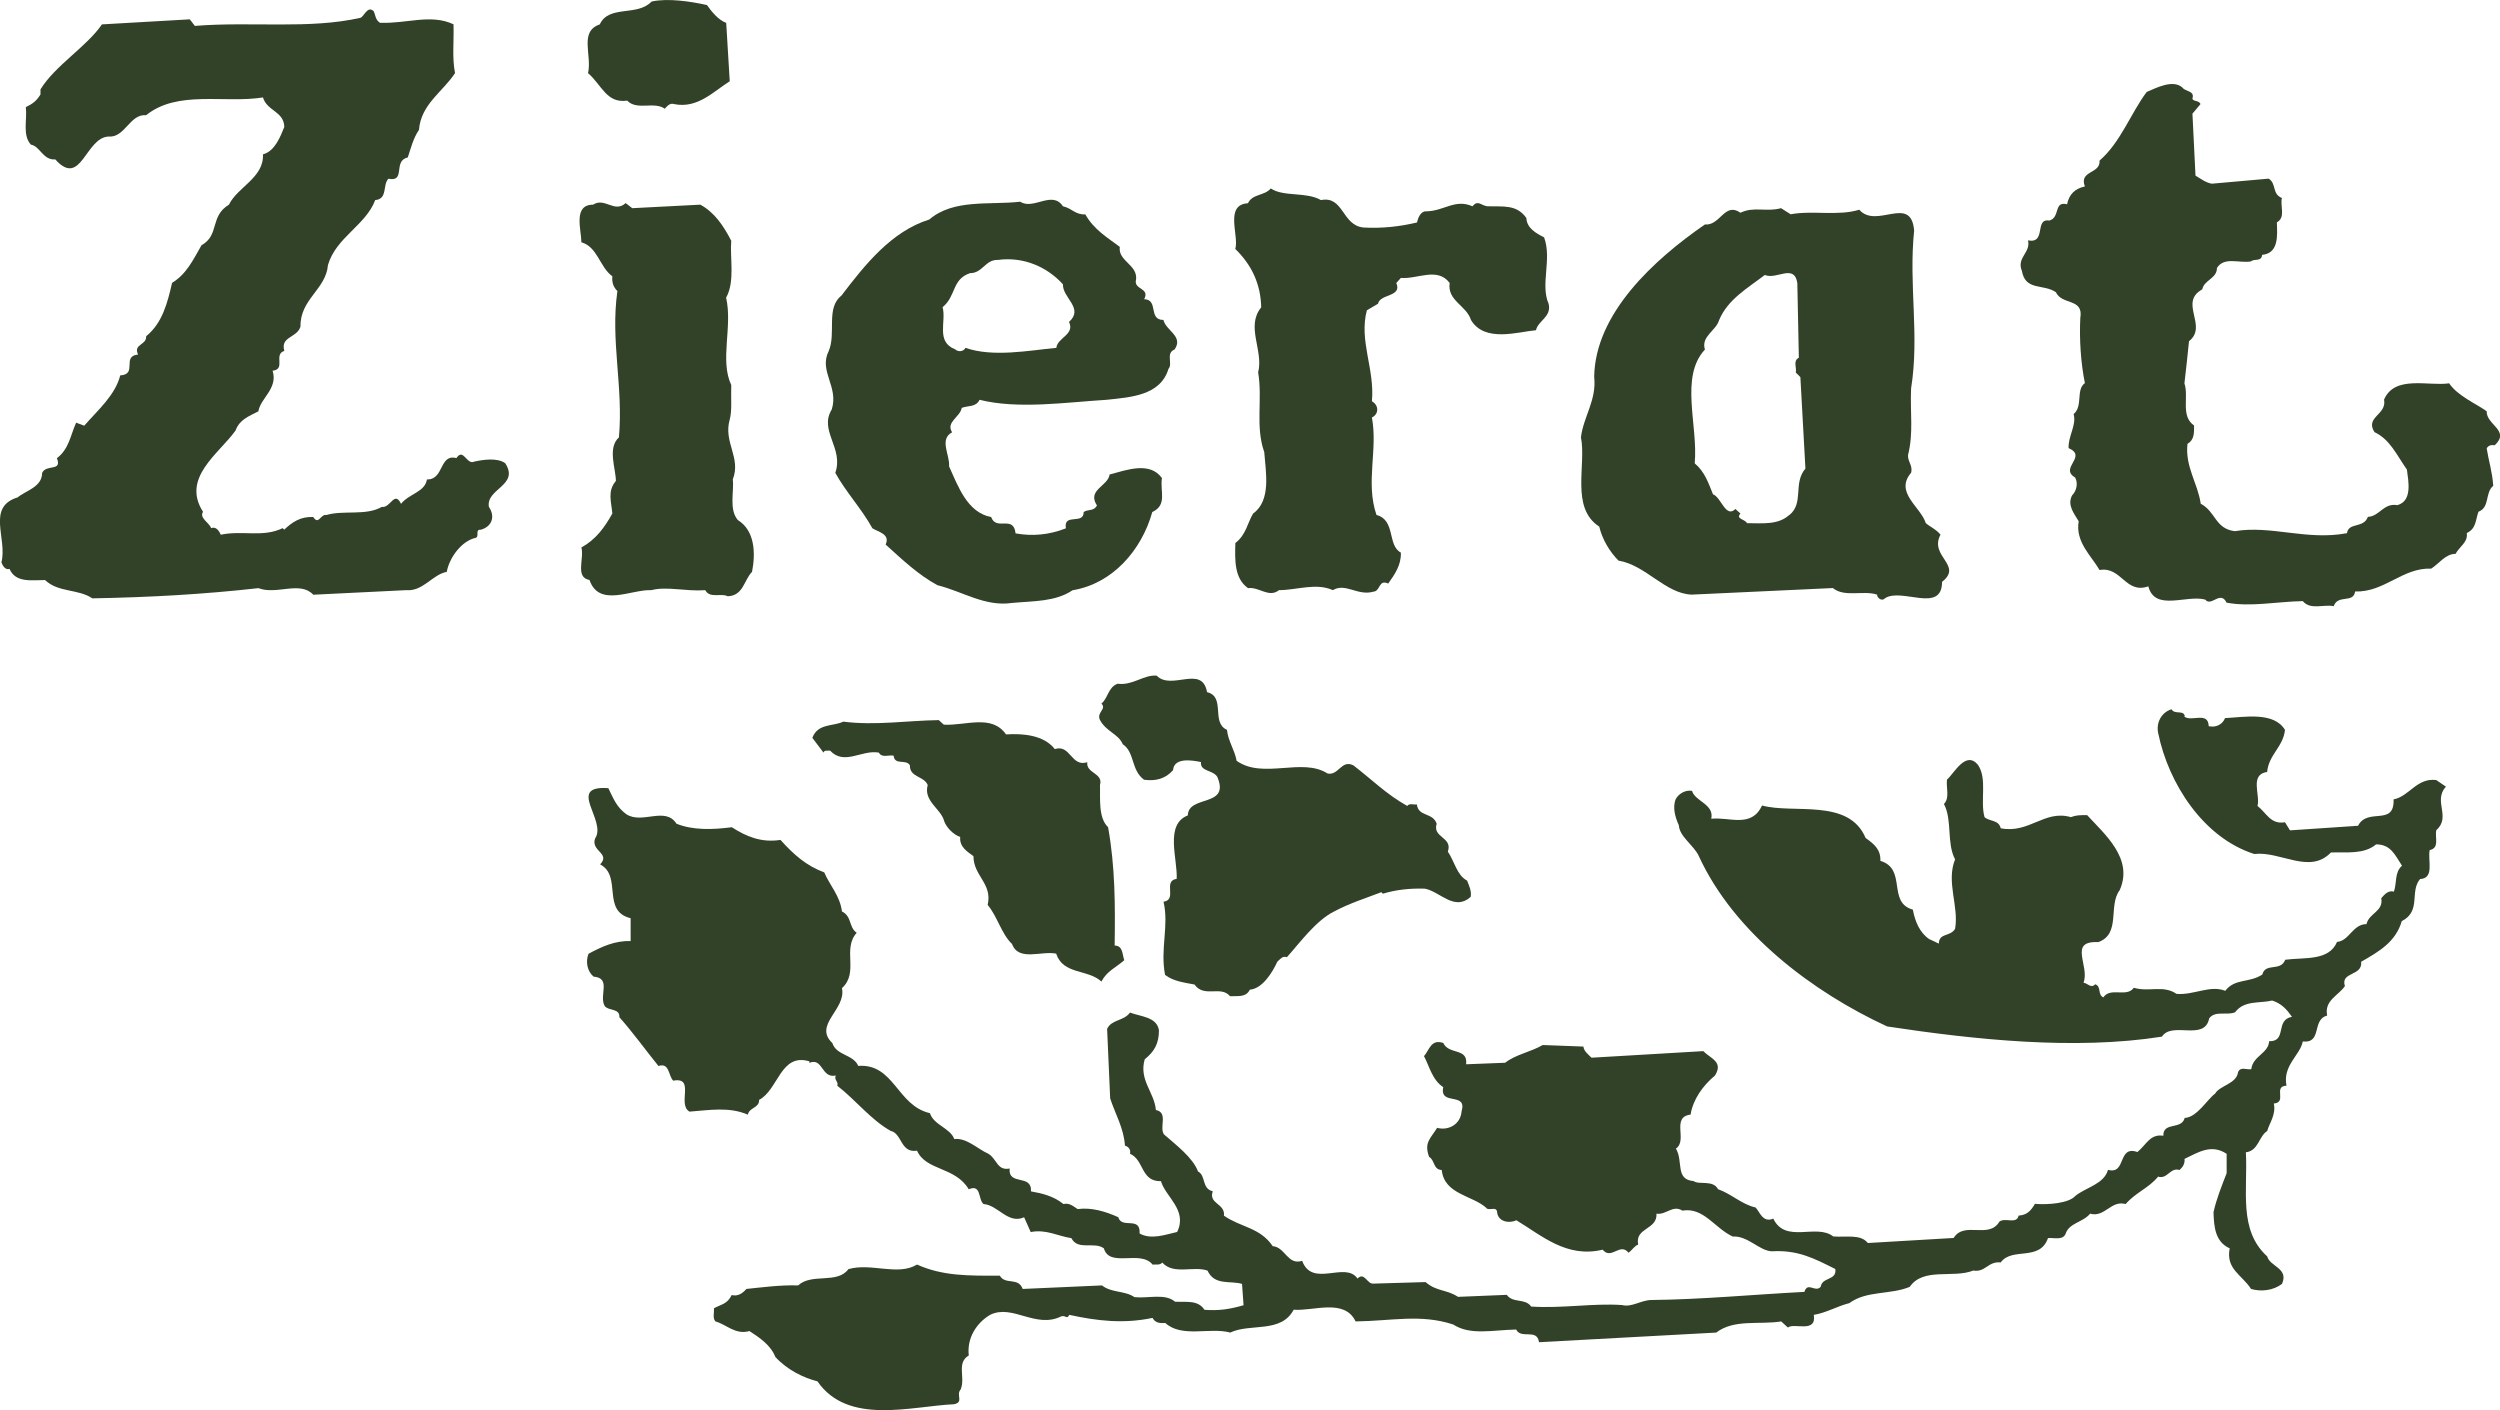
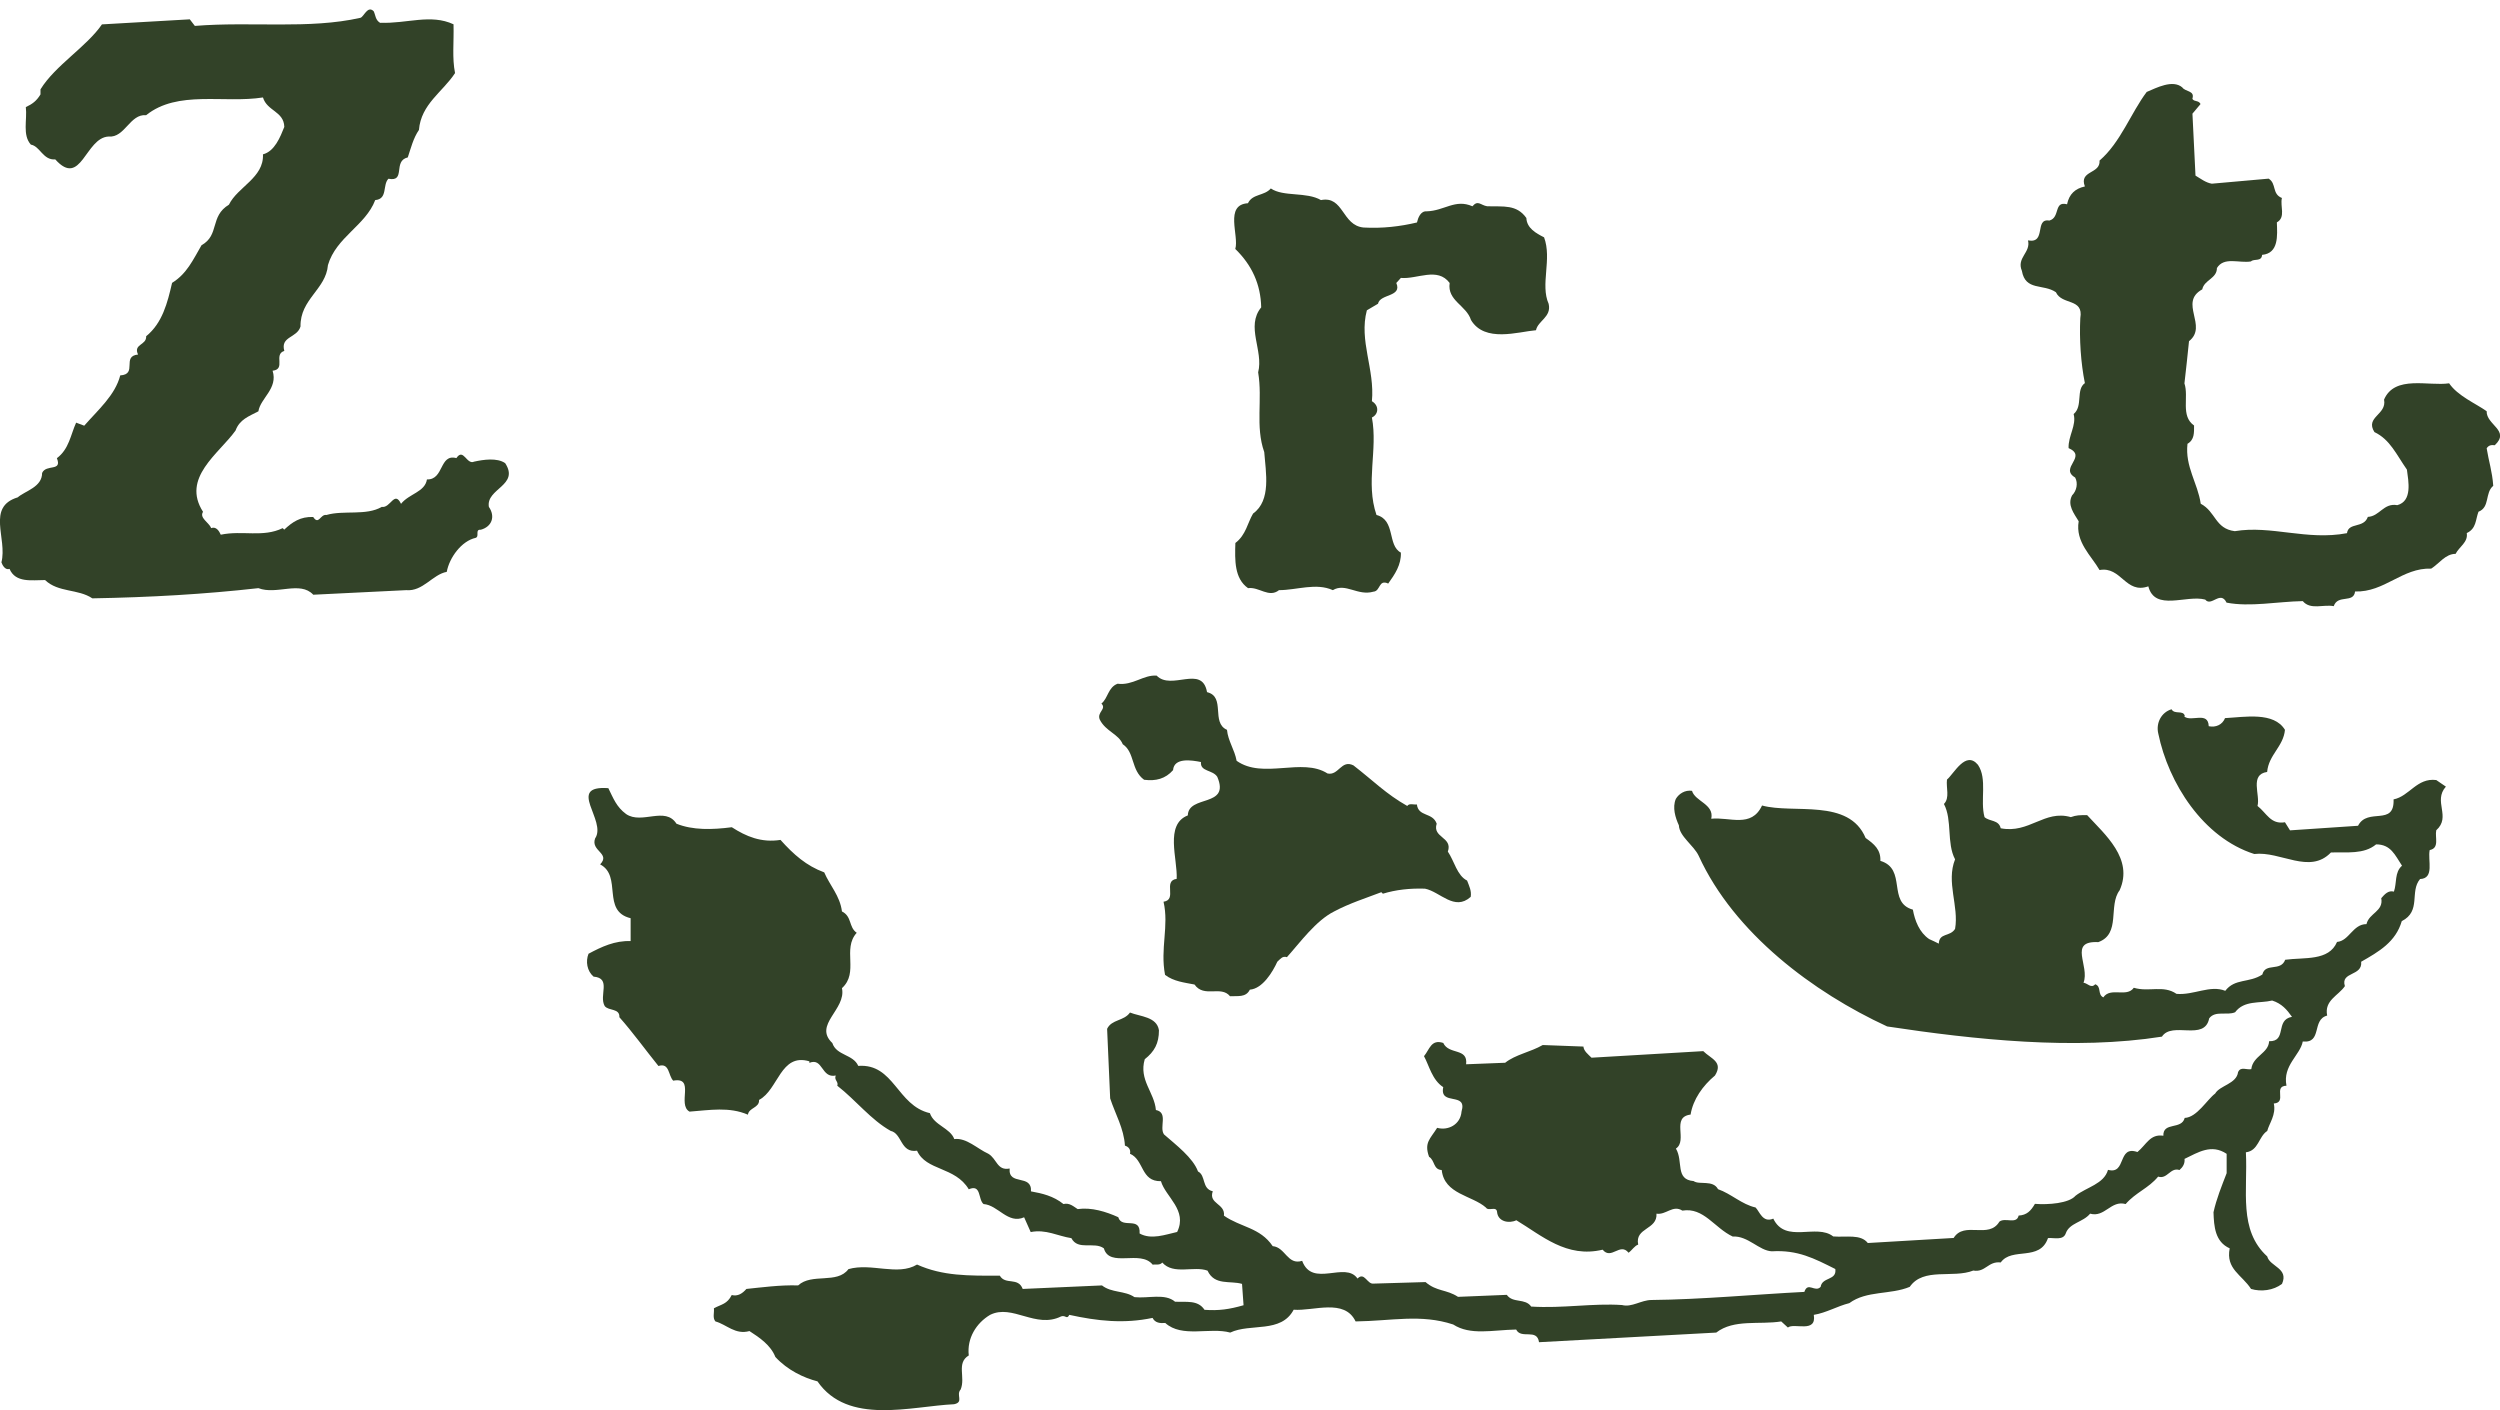
<svg xmlns="http://www.w3.org/2000/svg" id="Ebene_1" viewBox="0 0 262.39 148.01">
  <defs>
    <style>      .cls-1 {        fill: #324228;      }    </style>
  </defs>
-   <path class="cls-1" d="M74.2.53c.48.69,1.23,1.6,2.02,1.87l.37,6.13c-1.71,1.07-3.36,2.88-5.81,2.4-.48-.16-.75.21-1.01.48-1.12-.8-2.93.22-3.94-.85-2.18.32-2.67-1.65-4.11-2.88.43-1.92-.96-4.37,1.23-5.12.96-2.08,3.94-.8,5.44-2.4,1.71-.38,4.16,0,5.81.37" />
  <path class="cls-1" d="M39.92,2.39c2.77.11,5.28-.96,7.68.16.05,1.92-.16,3.52.16,5.12-1.28,1.97-3.57,3.25-3.79,5.97-.59.85-.85,1.92-1.17,2.88-1.6.37-.16,2.61-2.03,2.24-.64.64-.05,2.13-1.39,2.24-1.01,2.67-4.1,3.89-4.96,6.82-.21,2.56-2.93,3.57-2.88,6.45-.37,1.23-2.13,1.01-1.7,2.56-1.17.37.21,1.92-1.23,2.08.59,1.87-1.28,2.88-1.49,4.26-1.01.53-1.97.85-2.4,2.02-1.76,2.45-5.7,4.96-3.41,8.53-.42.64.64,1.12.85,1.71.53-.21.85.32,1.01.69,2.29-.48,4.42.32,6.5-.69l.16.16c.85-.8,1.7-1.38,3.04-1.33.59.9.75-.32,1.39-.21,1.81-.53,4.16.11,5.81-.85.91.16,1.33-1.76,2.02-.32.85-1.07,2.51-1.23,2.72-2.56,1.81.05,1.28-2.72,3.09-2.24.75-1.12,1.07.75,1.87.37.96-.21,2.4-.43,3.25.16,1.54,2.35-2.03,2.66-1.71,4.59.7,1.01.32,2.08-.85,2.4-.64-.05-.11.69-.53.85-1.49.32-2.77,2.08-3.04,3.57-1.49.27-2.5,2.08-4.26,1.92l-9.75.48c-1.39-1.49-3.84.05-5.76-.69-5.71.64-11.3.96-17.43,1.07-1.49-1.01-3.57-.59-4.96-1.92-1.39,0-3.09.32-3.73-1.17-.43.16-.75-.37-.85-.69.64-2.51-1.6-5.81,1.71-6.82.8-.69,2.56-1.07,2.56-2.56.43-.96,2.13-.11,1.55-1.55,1.28-.96,1.44-2.45,2.02-3.73l.85.32c1.44-1.65,3.25-3.2,3.78-5.28,1.87-.11.11-2.02,1.87-2.19-.53-1.12.91-.96.85-1.92,1.71-1.39,2.24-3.52,2.72-5.6,1.55-.96,2.19-2.4,3.09-3.95,1.92-1.07.85-3.04,2.88-4.26.91-1.87,3.68-2.82,3.57-5.28,1.23-.32,1.81-1.81,2.24-2.88-.05-1.65-1.81-1.65-2.24-3.09-4.1.64-8.96-.8-12.26,1.86-1.71-.16-2.24,2.4-3.94,2.24-2.45.11-2.88,5.44-5.6,2.4-1.28.11-1.6-1.39-2.56-1.55-.91-1.01-.37-2.61-.53-3.94.69-.32,1.12-.64,1.54-1.33v-.53c1.54-2.51,4.85-4.48,6.45-6.82l9.22-.53.53.69c5.92-.48,11.99.37,17.38-.85.37-.11.75-1.33,1.39-.69.21.43.16.91.69,1.23" />
  <path class="cls-1" d="M230.11,10.39c.21.32.64.11.85.53l-.85,1.01.32,6.5c.54.32,1.07.74,1.71.85l5.97-.53c.85.53.32,1.6,1.39,2.03-.21.85.43,2.03-.53,2.56.05,1.39.21,3.25-1.55,3.41-.05.75-.85.37-1.17.69-1.23.21-2.82-.53-3.57.69,0,1.12-1.33,1.23-1.54,2.24-2.51,1.39.64,3.84-1.39,5.44-.16,1.49-.32,3.14-.48,4.43.48,1.44-.43,3.41,1.01,4.42,0,.75.05,1.49-.69,1.92-.27,2.4,1.07,4.1,1.39,6.29,1.6.85,1.49,2.61,3.57,2.88,3.84-.64,7.57,1.01,11.78.21.16-1.17,1.76-.48,2.19-1.71,1.23-.05,1.65-1.49,3.09-1.23,1.6-.43,1.17-2.5,1.01-3.73-1.12-1.6-1.76-3.15-3.41-3.94-1.01-1.6,1.33-1.81,1.01-3.41,1.12-2.61,4.69-1.38,6.83-1.71.9,1.33,2.82,2.13,3.94,2.93-.05,1.44,2.51,2.02.85,3.57-.37-.05-.64,0-.85.32.21,1.33.59,2.45.69,3.94-.9.75-.32,2.24-1.55,2.72-.32.85-.21,1.76-1.23,2.24.16.96-.8,1.44-1.17,2.18-1.07,0-1.71,1.01-2.56,1.55-3.04-.11-4.9,2.5-7.99,2.4-.16,1.28-1.81.27-2.24,1.54-1.07-.21-2.45.43-3.25-.53-2.67.05-5.54.64-8,.16-.64-1.33-1.6.48-2.24-.32-1.97-.53-5.28,1.28-5.97-1.39-2.4.85-2.83-2.13-5.12-1.71-.85-1.49-2.56-2.93-2.19-5.12-.48-.8-1.23-1.71-.69-2.72.48-.48.64-1.28.32-1.87-1.71-1.01,1.34-2.19-.69-3.09-.05-1.28.85-2.4.53-3.57,1.01-.85.21-2.56,1.18-3.25-.43-2.13-.59-4.64-.48-6.82.37-2.13-1.92-1.33-2.56-2.72-1.33-.91-3.2-.11-3.57-2.24-.59-1.39.96-1.92.64-3.2,1.97.37.64-2.35,2.24-2.08,1.17-.32.43-2.08,1.86-1.71.22-1.07.85-1.65,1.87-1.87-.64-1.71,1.65-1.28,1.54-2.72,2.19-1.87,3.3-5.01,4.95-7.2,1.02-.43,2.72-1.33,3.73-.48.32.48,1.33.32,1.07,1.17" />
  <path class="cls-1" d="M138.64,21c2.4-.48,2.19,2.67,4.48,2.88,1.97.11,3.84-.11,5.6-.53.11-.48.38-1.22,1.02-1.17,1.86-.05,2.98-1.33,4.8-.53.59-.69.85-.11,1.55,0,1.71.05,3.09-.21,4.11,1.23.05,1.07,1.01,1.6,1.86,2.03.85,2.29-.42,4.96.48,6.98.32,1.39-1.12,1.76-1.33,2.77-1.87.16-5.38,1.33-6.82-1.07-.48-1.54-2.51-2.02-2.24-3.89-1.28-1.71-3.41-.37-5.12-.53l-.48.53c.64,1.49-1.71,1.12-1.92,2.18l-1.17.69c-.85,3.2.85,6.18.53,9.54.8.48.69,1.39,0,1.71.64,3.41-.69,6.82.48,10.23,2.03.53,1.12,3.2,2.56,3.95.05,1.28-.64,2.29-1.33,3.25-1.02-.48-.8.8-1.55.85-1.65.48-2.93-.96-4.26-.16-1.76-.8-3.79,0-5.65,0-1.07.85-2.08-.37-3.25-.21-1.44-1.01-1.39-2.93-1.33-4.74,1.12-.85,1.28-2.13,1.86-3.09,1.92-1.38,1.33-4.32,1.17-6.45-.96-2.72-.16-5.49-.64-8.37.59-2.29-1.33-4.8.32-6.82-.05-2.4-.96-4.42-2.72-6.13.42-1.39-1.17-4.64,1.33-4.8.48-1.01,1.71-.75,2.4-1.55,1.33.91,3.73.32,5.28,1.23" />
-   <path class="cls-1" d="M65.67,21.32l.69.53,7.14-.37c1.49.8,2.45,2.24,3.25,3.79-.16,1.76.42,4.26-.54,5.97.7,3.04-.69,6.56.54,9.17-.05,1.23.1,2.72-.16,3.62-.69,2.4,1.22,4,.32,6.29.16,1.22-.43,3.14.53,4.26,1.81,1.12,1.87,3.52,1.49,5.44-.85.85-.9,2.51-2.56,2.56-.69-.37-1.86.27-2.35-.64-1.97.16-4.05-.43-5.65,0-2.08-.11-5.49,1.87-6.5-1.07-1.54-.27-.53-2.24-.85-3.41,1.54-.85,2.45-2.13,3.25-3.57-.11-1.23-.54-2.35.37-3.41,0-1.28-.91-3.46.32-4.58.48-5.33-.91-10.13-.16-15.35-.43-.43-.59-.91-.53-1.55-1.33-.96-1.55-3.09-3.25-3.57,0-1.28-.91-3.95,1.23-3.95,1.22-.8,2.24.91,3.41-.16" />
-   <path class="cls-1" d="M122.12,33.58c-1.65,0-.48-2.13-2.03-2.18.64-1.23-1.17-.96-.85-2.08.16-1.55-1.92-1.92-1.71-3.41-1.28-.96-2.72-1.81-3.62-3.41-1.07.05-1.39-.64-2.35-.85-1.12-1.71-3.09.43-4.48-.48-3.25.37-6.99-.32-9.55,1.87-3.94,1.23-6.71,4.69-9.22,7.99-1.65,1.28-.53,3.95-1.33,5.81-1.07,2.13,1.07,3.73.32,6.13-1.38,2.24,1.28,4.05.37,6.66,1.12,2.02,2.77,3.78,3.89,5.81.53.37,1.92.59,1.39,1.71,1.76,1.6,3.46,3.2,5.44,4.27,2.61.64,5.01,2.29,7.84,1.86,2.24-.21,4.53-.11,6.34-1.33,4.21-.69,7.25-4.21,8.37-8.21,1.6-.75.8-2.13,1.01-3.57-1.28-1.76-3.68-.85-5.49-.37-.16,1.23-2.4,1.6-1.33,3.25-.32.64-.96.37-1.39.69,0,1.39-2.14.05-1.87,1.71-1.76.69-3.52.85-5.28.53-.21-1.97-2.02-.21-2.56-1.71-2.5-.48-3.46-3.2-4.42-5.33.11-1.17-1.07-2.83.32-3.57-.69-1.07.85-1.6,1.01-2.56.64-.26,1.49-.05,1.87-.85,4.05,1.01,9.01.27,13.33,0,2.51-.27,5.65-.43,6.5-3.25.48-.53-.32-1.65.64-2.03.96-1.39-.9-1.97-1.17-3.09M110.87,36.51c-2.88.27-6.61,1.01-9.54,0-.21.43-.8.43-1.07.16-2.08-.8-.91-2.93-1.33-4.43,1.44-1.17.96-2.93,2.88-3.57,1.33,0,1.6-1.44,2.93-1.39,2.77-.37,5.23.8,6.82,2.56-.05,1.44,2.24,2.5.64,3.95.64,1.33-1.23,1.65-1.33,2.72" />
-   <path class="cls-1" d="M203.67,56.12c-.48-.59-1.07-.8-1.55-1.22-.53-1.71-3.3-3.2-1.54-5.28.21-.75-.37-1.17-.32-1.86.59-2.35.21-4.43.32-6.98.9-5.65-.27-10.82.32-16.58-.32-3.84-3.95-.11-5.76-2.19-2.18.69-4.9.05-7.2.48l-1.01-.64c-1.55.43-2.83-.21-4.26.48-1.65-1.17-2.13,1.39-3.73,1.23-5.33,3.68-11.52,9.33-11.62,15.99.27,2.45-1.12,4.16-1.39,6.34.58,2.93-1.12,7.41,1.92,9.38.32,1.33,1.07,2.61,2.02,3.57,2.88.48,4.9,3.46,7.68,3.57l14.82-.69c1.23,1.01,3.2.21,4.64.69,0,.37.53.75.85.37,1.76-1.12,5.97,1.65,5.97-1.71,2.24-1.76-1.39-2.66-.16-4.96M187.79,54.05c-1.17,1.07-2.82.86-4.43.86-.21-.43-1.22-.43-.69-1.01l-.53-.48c-1.01,1.01-1.49-1.23-2.35-1.54-.48-1.17-.85-2.35-1.92-3.25.37-4-1.6-9.06,1.07-11.94-.43-1.39,1.17-1.97,1.49-3.09.91-2.18,2.99-3.36,4.8-4.74,1.23.53,3.09-1.23,3.41.85l.16,7.84c-.64.32-.21,1.01-.32,1.55l.48.48.53,9.6c-1.33,1.55-.11,3.62-1.71,4.9" />
  <path class="cls-1" d="M126.7,72.65c1.97.48.37,3.2,2.08,3.95.11,1.17.8,2.08,1.01,3.25,2.77,1.97,6.88-.38,9.54,1.33,1.17.26,1.44-1.49,2.72-.85,2.13,1.65,3.41,2.99,5.65,4.26.21-.32.69-.11,1.01-.16.16,1.33,1.65.8,2.08,2.02-.48,1.49,1.71,1.39,1.17,2.93.69,1.01.96,2.51,2.02,3.04.22.59.48,1.07.38,1.71-1.71,1.54-3.2-.54-4.8-.86-1.6-.05-3.04.11-4.42.53l-.16-.16c-1.54.59-3.36,1.17-4.95,2.02-1.92.96-3.57,3.25-4.96,4.8-.48-.16-.7.21-1.01.48-.48,1.07-1.55,2.83-2.88,2.93-.42.85-1.28.64-2.08.69-.96-1.17-2.72.21-3.73-1.23-1.07-.21-2.18-.32-3.09-1.01-.53-2.77.43-5.12-.16-7.68,1.49-.21-.11-2.19,1.38-2.4.11-2.08-1.28-5.71,1.17-6.66.05-2.19,4.48-.8,3.09-4.05-.48-.75-1.82-.53-1.71-1.55-1.01-.21-2.83-.48-2.93.85-.8.91-1.81,1.17-3.04,1.01-1.39-1.01-.96-2.88-2.24-3.73-.43-1.07-1.76-1.33-2.4-2.56-.37-.8.75-1.12.16-1.71.69-.53.69-1.71,1.7-2.08,1.6.21,2.72-.96,4.1-.85,1.55,1.6,4.75-1.17,5.28,1.7" />
  <path class="cls-1" d="M229.26,75.21c.75.59,2.5-.59,2.56,1.01.74.16,1.44-.16,1.71-.85,2.08-.11,5.12-.69,6.29,1.23-.16,1.76-1.71,2.61-1.87,4.42-1.87.27-.7,2.4-1.01,3.57.96.75,1.38,1.97,2.88,1.71l.53.85c2.34-.16,4.74-.32,7.14-.48,1.01-1.97,3.84.11,3.73-2.77,1.65-.32,2.45-2.29,4.48-2.03l1.01.69c-1.38,1.55.59,3.15-1.01,4.58-.16.75.37,1.87-.69,2.08-.22,1.07.53,2.98-1.01,3.04-1.12,1.33.16,3.36-1.92,4.42-.64,2.19-2.4,3.2-4.26,4.26.16,1.55-2.19,1.01-1.71,2.56-.69,1.01-2.18,1.49-1.86,3.09-1.65.43-.48,2.93-2.56,2.72-.27,1.44-2.13,2.51-1.71,4.64-1.44.05.11,1.76-1.33,1.87.26,1.17-.48,2.08-.69,2.88-.91.59-.91,2.08-2.24,2.24.21,4.05-.8,8.16,2.24,10.93.27,1.07,2.29,1.22,1.55,2.88-.9.69-2.19.85-3.25.53-.96-1.49-2.67-2.08-2.24-4.26-1.54-.69-1.65-2.29-1.7-3.79.32-1.44.85-2.72,1.38-4.1v-2.03c-1.6-1.07-2.98-.16-4.42.53.05.48-.16.85-.53,1.17-.96-.32-1.28,1.01-2.24.69-1.01,1.23-2.34,1.65-3.41,2.88-1.55-.43-2.18,1.44-3.73,1.01-.74.91-2.18.96-2.56,2.08-.27.75-1.23.43-1.86.48-.86,2.5-3.79.91-4.96,2.56-1.33-.16-1.6,1.07-2.88.85-2.14.85-5.23-.37-6.67,1.71-2.02.85-4.53.37-6.34,1.71-1.28.32-2.4,1.01-3.73,1.23.32,1.97-2.08.8-2.72,1.33l-.7-.64c-2.29.37-4.96-.27-6.82,1.17l-18.6,1.01c-.21-1.49-1.87-.27-2.4-1.33-2.51.05-4.8.64-6.61-.53-3.41-1.12-6.45-.37-10.24-.32-1.17-2.45-4.43-1.06-6.5-1.23-1.33,2.51-4.53,1.39-6.66,2.4-2.13-.59-5.06.59-6.82-1.01-.53.05-1.07,0-1.33-.53-3.04.64-5.81.32-8.74-.32-.27.53-.37,0-.85.16-2.67,1.33-5.12-1.33-7.46-.16-1.44.85-2.45,2.45-2.24,4.26-1.33.8-.32,2.29-.85,3.57-.53.58.37,1.33-.69,1.55-4.53.21-11.14,2.24-14.34-2.4-1.44-.37-3.14-1.17-4.42-2.56-.48-1.23-1.65-2.03-2.72-2.72-1.49.42-2.4-.69-3.57-1.01-.32-.37-.11-.9-.16-1.38.8-.43,1.39-.43,1.87-1.39.64.16,1.12-.16,1.54-.64,1.6-.16,3.52-.43,5.43-.37,1.44-1.33,4.1-.11,5.28-1.71,2.4-.69,5.17.75,7.2-.48,2.72,1.22,5.38,1.17,8.69,1.17.59,1.01,1.92.11,2.4,1.39l8.32-.37c1.01.8,2.4.53,3.41,1.23,1.44.16,3.2-.43,4.26.48,1.17.06,2.4-.21,3.09.85,1.49.11,2.61-.05,4.1-.48l-.16-2.24c-1.23-.37-2.88.21-3.62-1.39-1.44-.53-3.57.48-4.75-.85-.27.32-.69.16-1.01.22-1.28-1.6-4.53.37-5.12-1.71-1.01-.75-2.72.27-3.41-1.07-1.44-.22-2.67-.96-4.27-.64l-.69-1.55c-1.71.75-2.72-1.28-4.26-1.39-.59-.48-.21-2.13-1.55-1.55-1.44-2.4-4.48-1.92-5.43-4.05-1.76.27-1.55-1.81-2.77-2.08-2.08-1.17-3.63-3.2-5.6-4.74.16-.43-.37-.59-.16-1.07-1.54.32-1.33-1.92-2.77-1.33v-.16c-3.04-.91-3.25,2.99-5.28,4.05.05.85-1.07.8-1.17,1.55-1.97-.85-4-.48-6.13-.32-1.33-.75.64-3.68-1.71-3.25-.53-.53-.37-1.92-1.55-1.54-1.38-1.71-2.72-3.57-4.1-5.12.05-.96-1.12-.64-1.54-1.17-.64-1.12.74-2.93-1.17-3.09-.69-.59-.85-1.6-.53-2.4,1.38-.74,2.77-1.39,4.42-1.33v-2.4c-3.09-.75-.85-4.42-3.2-5.65,1.12-1.17-1.01-1.39-.53-2.72,1.28-1.87-3.09-5.6,1.39-5.28.53,1.07.85,1.97,1.87,2.72,1.65,1.12,4.1-.85,5.28,1.01,1.71.69,3.73.64,5.81.37,1.49.96,3.09,1.65,5.11,1.33,1.39,1.55,2.72,2.72,4.59,3.41.59,1.38,1.65,2.45,1.86,4.1,1.07.53.69,1.65,1.55,2.24-1.55,1.71.27,4.16-1.55,5.81.48,2.24-3.04,3.84-1.01,5.76.43,1.33,2.19,1.17,2.72,2.4,3.78-.27,4.05,4.16,7.52,4.96.43,1.28,2.13,1.55,2.56,2.72,1.28-.16,2.4,1.01,3.57,1.54.91.53.91,1.81,2.24,1.55-.16,1.86,2.35.53,2.24,2.4,1.17.21,2.35.48,3.41,1.33.64-.16,1.07.27,1.49.53,1.44-.21,2.98.27,4.26.85.37,1.28,2.35-.16,2.24,1.71,1.23.69,2.72.11,3.94-.16,1.12-2.29-1.22-3.68-1.7-5.33-2.13.05-1.76-2.24-3.25-2.88.11-.43-.16-.75-.53-.85-.11-1.81-1.01-3.31-1.55-4.96l-.32-7.3c.48-1.01,1.76-.8,2.4-1.71,1.07.43,2.82.43,3.04,1.86,0,1.39-.48,2.24-1.49,3.04-.64,2.18,1.01,3.46,1.17,5.33,1.33.27.32,1.81.85,2.56,1.28,1.12,3.04,2.45,3.57,3.89.85.43.37,1.81,1.55,2.08-.48,1.33,1.33,1.28,1.17,2.56,1.76,1.23,3.79,1.23,5.12,3.2,1.33.11,1.55,2.03,3.09,1.54,1.07,2.88,4.53,0,5.81,1.86.74-.75,1.01.64,1.7.53l5.44-.16c1.17,1.01,2.19.75,3.41,1.55l5.12-.21c.64.91,1.92.32,2.56,1.23,3.3.21,6.5-.37,9.54-.16,1.01.27,2.02-.53,3.09-.53,5.22-.05,10.93-.59,16.04-.85.37-1.12,1.12.11,1.71-.53.16-1.06,1.71-.64,1.54-1.87-2.23-1.12-3.94-2.02-6.66-1.86-1.33-.05-2.51-1.65-4.11-1.55-1.92-.9-3.04-3.09-5.28-2.72-1.01-.64-1.71.48-2.72.32.11,1.71-2.29,1.44-1.92,3.25-.37.11-.64.58-1.01.85-.9-1.12-1.81.8-2.72-.32-3.79.91-6.4-1.49-9.06-3.09-.75.37-1.92.16-2.02-.85-.05-.69-.91-.05-1.17-.48-1.44-1.28-4.37-1.39-4.64-3.94-.91-.05-.7-1.01-1.33-1.39-.53-1.49.11-1.86.85-3.04,1.12.32,2.45-.32,2.56-1.71.64-2.13-2.34-.53-1.92-2.56-1.17-.75-1.49-2.29-2.02-3.25.58-.69.74-1.81,2.02-1.39.59,1.28,2.61.48,2.4,2.24l4.1-.16c1.07-.86,2.66-1.12,3.94-1.86l4.27.16c.05.48.48.8.85,1.17l11.73-.69c.8.8,2.13,1.12,1.23,2.56-1.28,1.07-2.3,2.5-2.56,4.1-2.08.26-.27,2.72-1.54,3.57.8,1.33-.11,3.25,1.86,3.41.59.43,2.03-.16,2.56.85,1.38.48,2.5,1.6,3.94,1.92.42.42.75,1.65,1.86,1.17,1.28,2.67,4.53.48,6.29,1.87,1.39.11,2.88-.27,3.63.69l9.01-.53c1.12-1.81,3.68.16,4.8-1.71.59-.48,1.81.32,2.02-.64.85-.05,1.28-.48,1.71-1.23,1.39.11,3.57-.05,4.26-.85,1.17-.91,2.99-1.23,3.41-2.72,1.97.53.96-2.61,3.09-1.87.96-.8,1.33-1.92,2.72-1.71-.05-1.49,1.92-.59,2.24-1.87,1.28-.05,2.34-1.92,3.2-2.56.48-.85,2.24-1.01,2.4-2.24.27-.64.91-.21,1.39-.32.16-1.39,1.81-1.65,1.87-2.93,1.92.05.59-2.24,2.4-2.56-.53-.75-1.07-1.39-2.08-1.71-1.33.32-2.93-.05-3.89,1.23-.85.37-2.08-.21-2.72.64-.48,2.45-3.89.27-4.96,1.92-9.11,1.44-19.67.32-28.84-1.07-7.73-3.57-16.05-9.76-19.78-17.91-.53-1.12-2.03-2.03-2.08-3.2-.37-.8-.7-1.87-.32-2.77.32-.54.96-.96,1.7-.85.32,1.12,2.35,1.39,2.02,2.93,1.92-.21,4.21,1.01,5.33-1.39,3.3.91,9.11-.8,10.87,3.41.91.64,1.6,1.23,1.55,2.4,2.82.85.69,4.37,3.41,5.12.21,1.17.69,2.4,1.71,3.09.37.16.69.32,1.01.48.05-1.17,1.17-.69,1.71-1.55.42-2.4-.96-4.9,0-7.3-.91-1.71-.27-4.11-1.17-5.81.64-.64.21-1.71.32-2.56.75-.64,1.97-3.09,3.25-1.55,1.01,1.49.21,3.73.69,5.49.53.48,1.49.26,1.7,1.17,2.99.59,4.59-1.97,7.36-1.17.59-.21.9-.21,1.71-.21,1.86,2.03,4.9,4.58,3.41,7.89-1.22,1.6.16,4.58-2.24,5.44-3.2-.16-.86,2.51-1.55,4.26.43.05.8.64,1.23.16.69.26.21,1.07.85,1.38.75-1.12,2.45.05,3.2-1.01,1.6.48,3.09-.32,4.48.64,1.81.16,3.52-.96,5.12-.32,1.01-1.33,2.51-.8,3.89-1.71.32-1.28,1.92-.27,2.4-1.55,2.02-.27,4.58.16,5.44-1.87,1.28-.11,1.65-1.87,3.09-1.87.27-1.17,1.81-1.33,1.55-2.72.37-.43.75-.85,1.33-.69.32-.91.05-2.03.85-2.72-.74-1.12-1.17-2.24-2.72-2.24-1.28,1.07-3.09.8-4.74.85-2.24,2.34-5.28-.16-8.05.16-5.38-1.71-9.01-7.46-10.07-12.63-.27-1.12.32-2.24,1.39-2.56.32.59,1.22.05,1.39.69" />
-   <path class="cls-1" d="M99.09,76.06c2.29.11,5.01-1.12,6.5,1.02,1.76-.11,3.94.05,5.12,1.54,1.65-.53,1.71,1.92,3.41,1.38-.16,1.18,1.71,1.12,1.33,2.4.05,1.33-.21,3.41.85,4.42.75,4.16.75,8.21.69,12.42.9,0,.8,1.01,1.01,1.54-.91.8-1.81,1.12-2.4,2.24-1.44-1.33-4-.69-4.75-2.93-1.54-.32-3.94.85-4.63-1.01-1.12-1.06-1.55-2.93-2.56-4.1.53-2.24-1.49-3.04-1.49-5.12-.64-.48-1.49-.96-1.39-2.02-.69-.21-1.49-1.01-1.7-1.71-.32-1.22-2.19-2.08-1.71-3.73-.37-.96-1.92-.8-1.87-2.08-.42-.69-1.6.05-1.71-1.01-.53-.1-1.23.27-1.55-.32-1.81-.32-3.62,1.39-5.12-.21-.21.05-.59-.11-.69.21l-1.17-1.55c.59-1.54,2.13-1.17,3.25-1.7,3.36.43,6.66-.11,10.02-.16l.53.48Z" />
</svg>